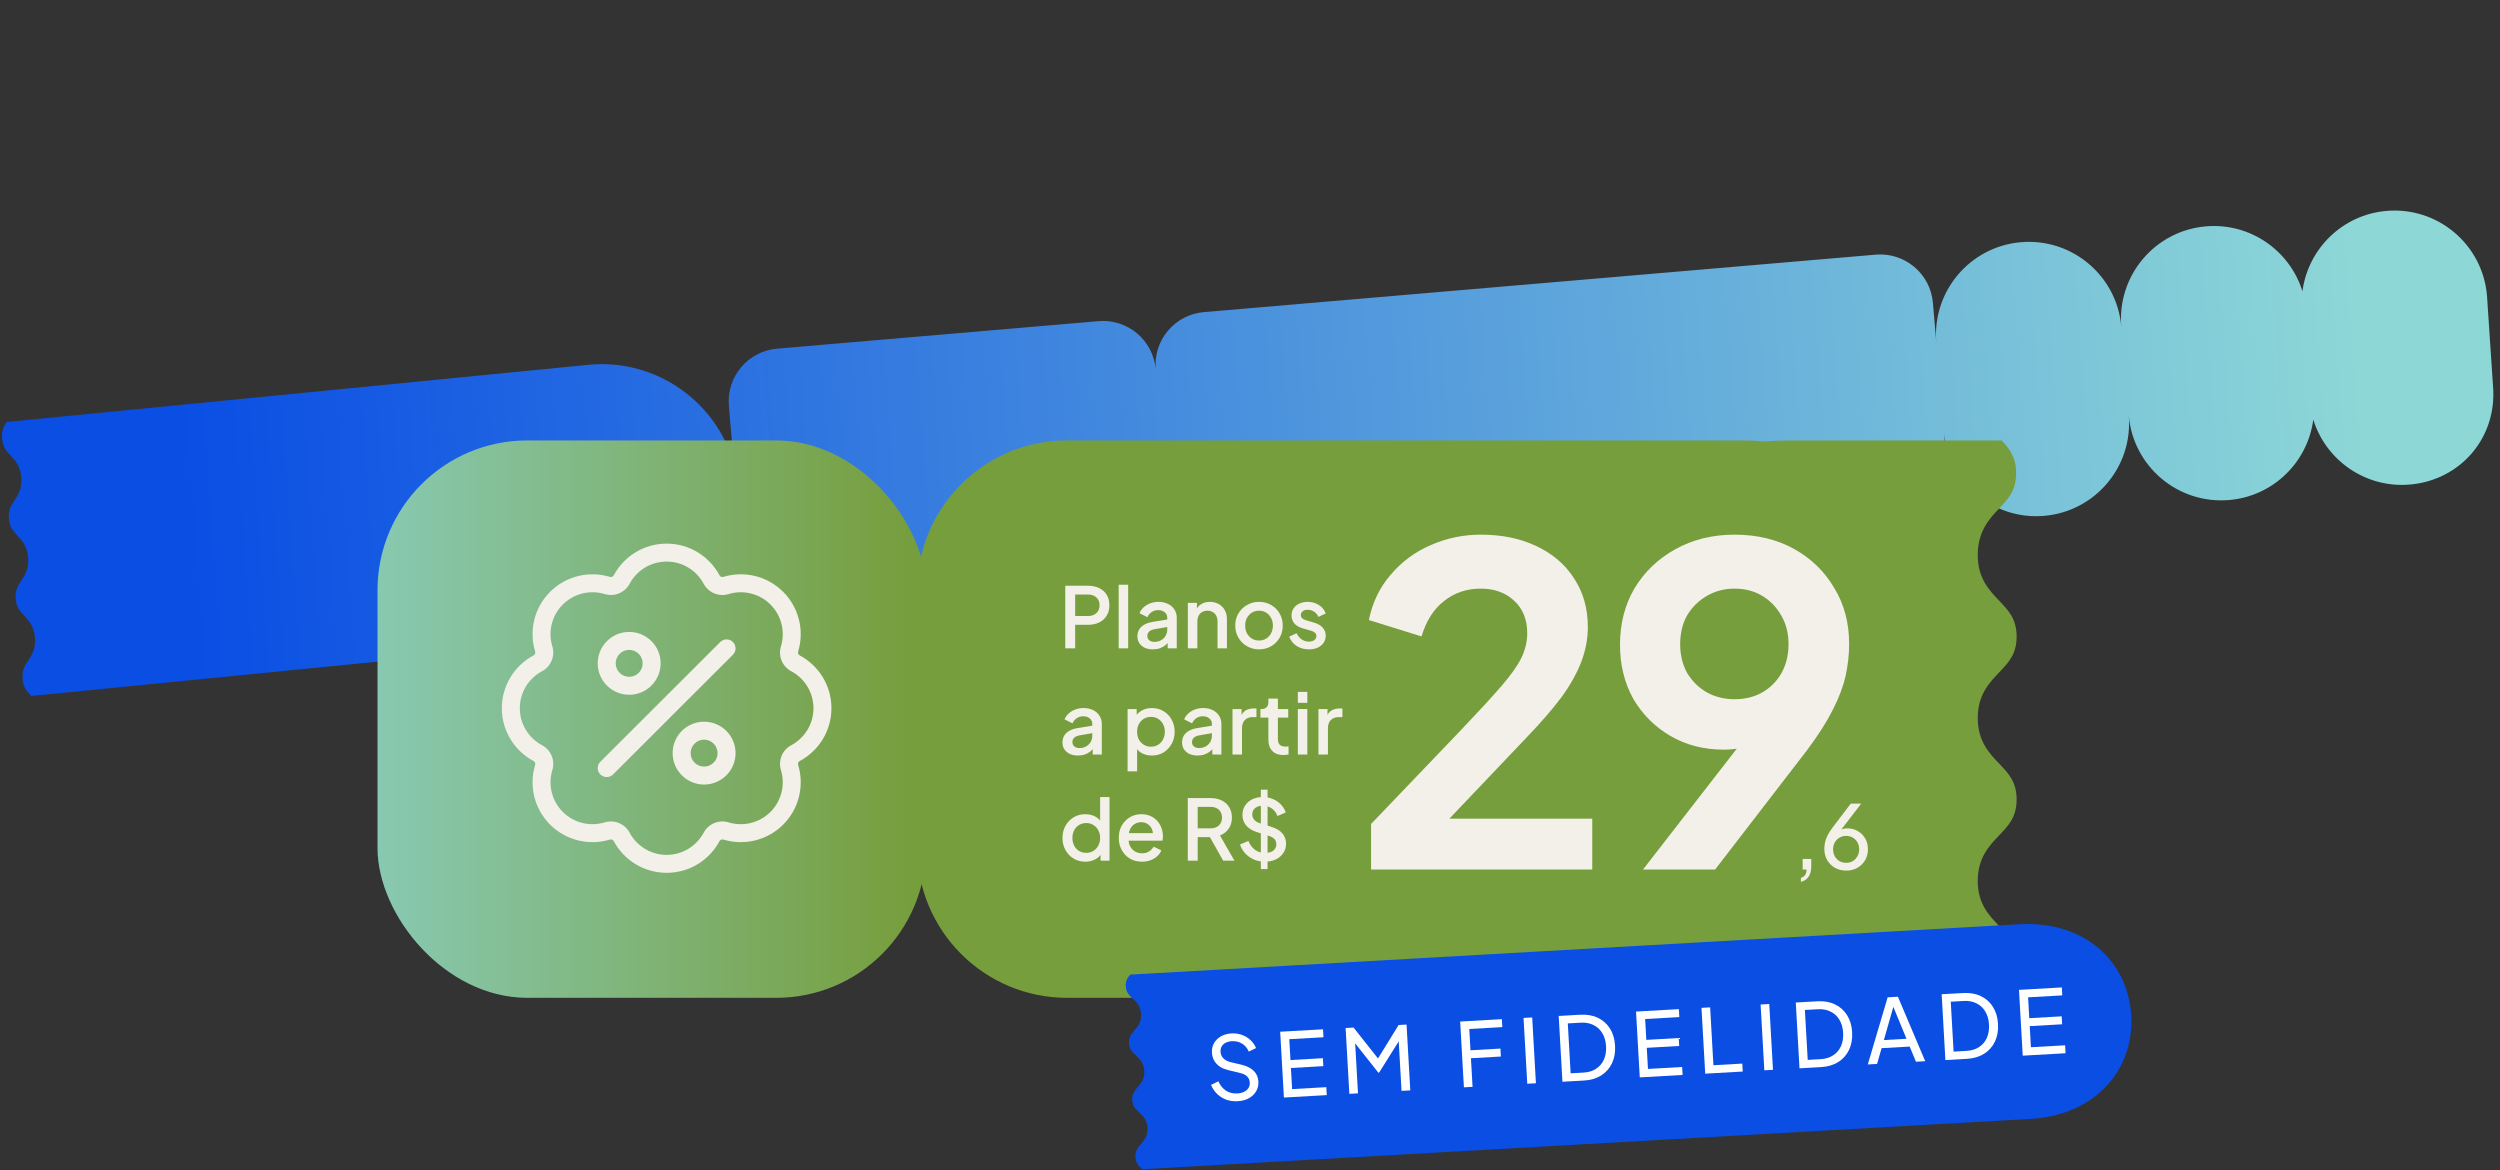
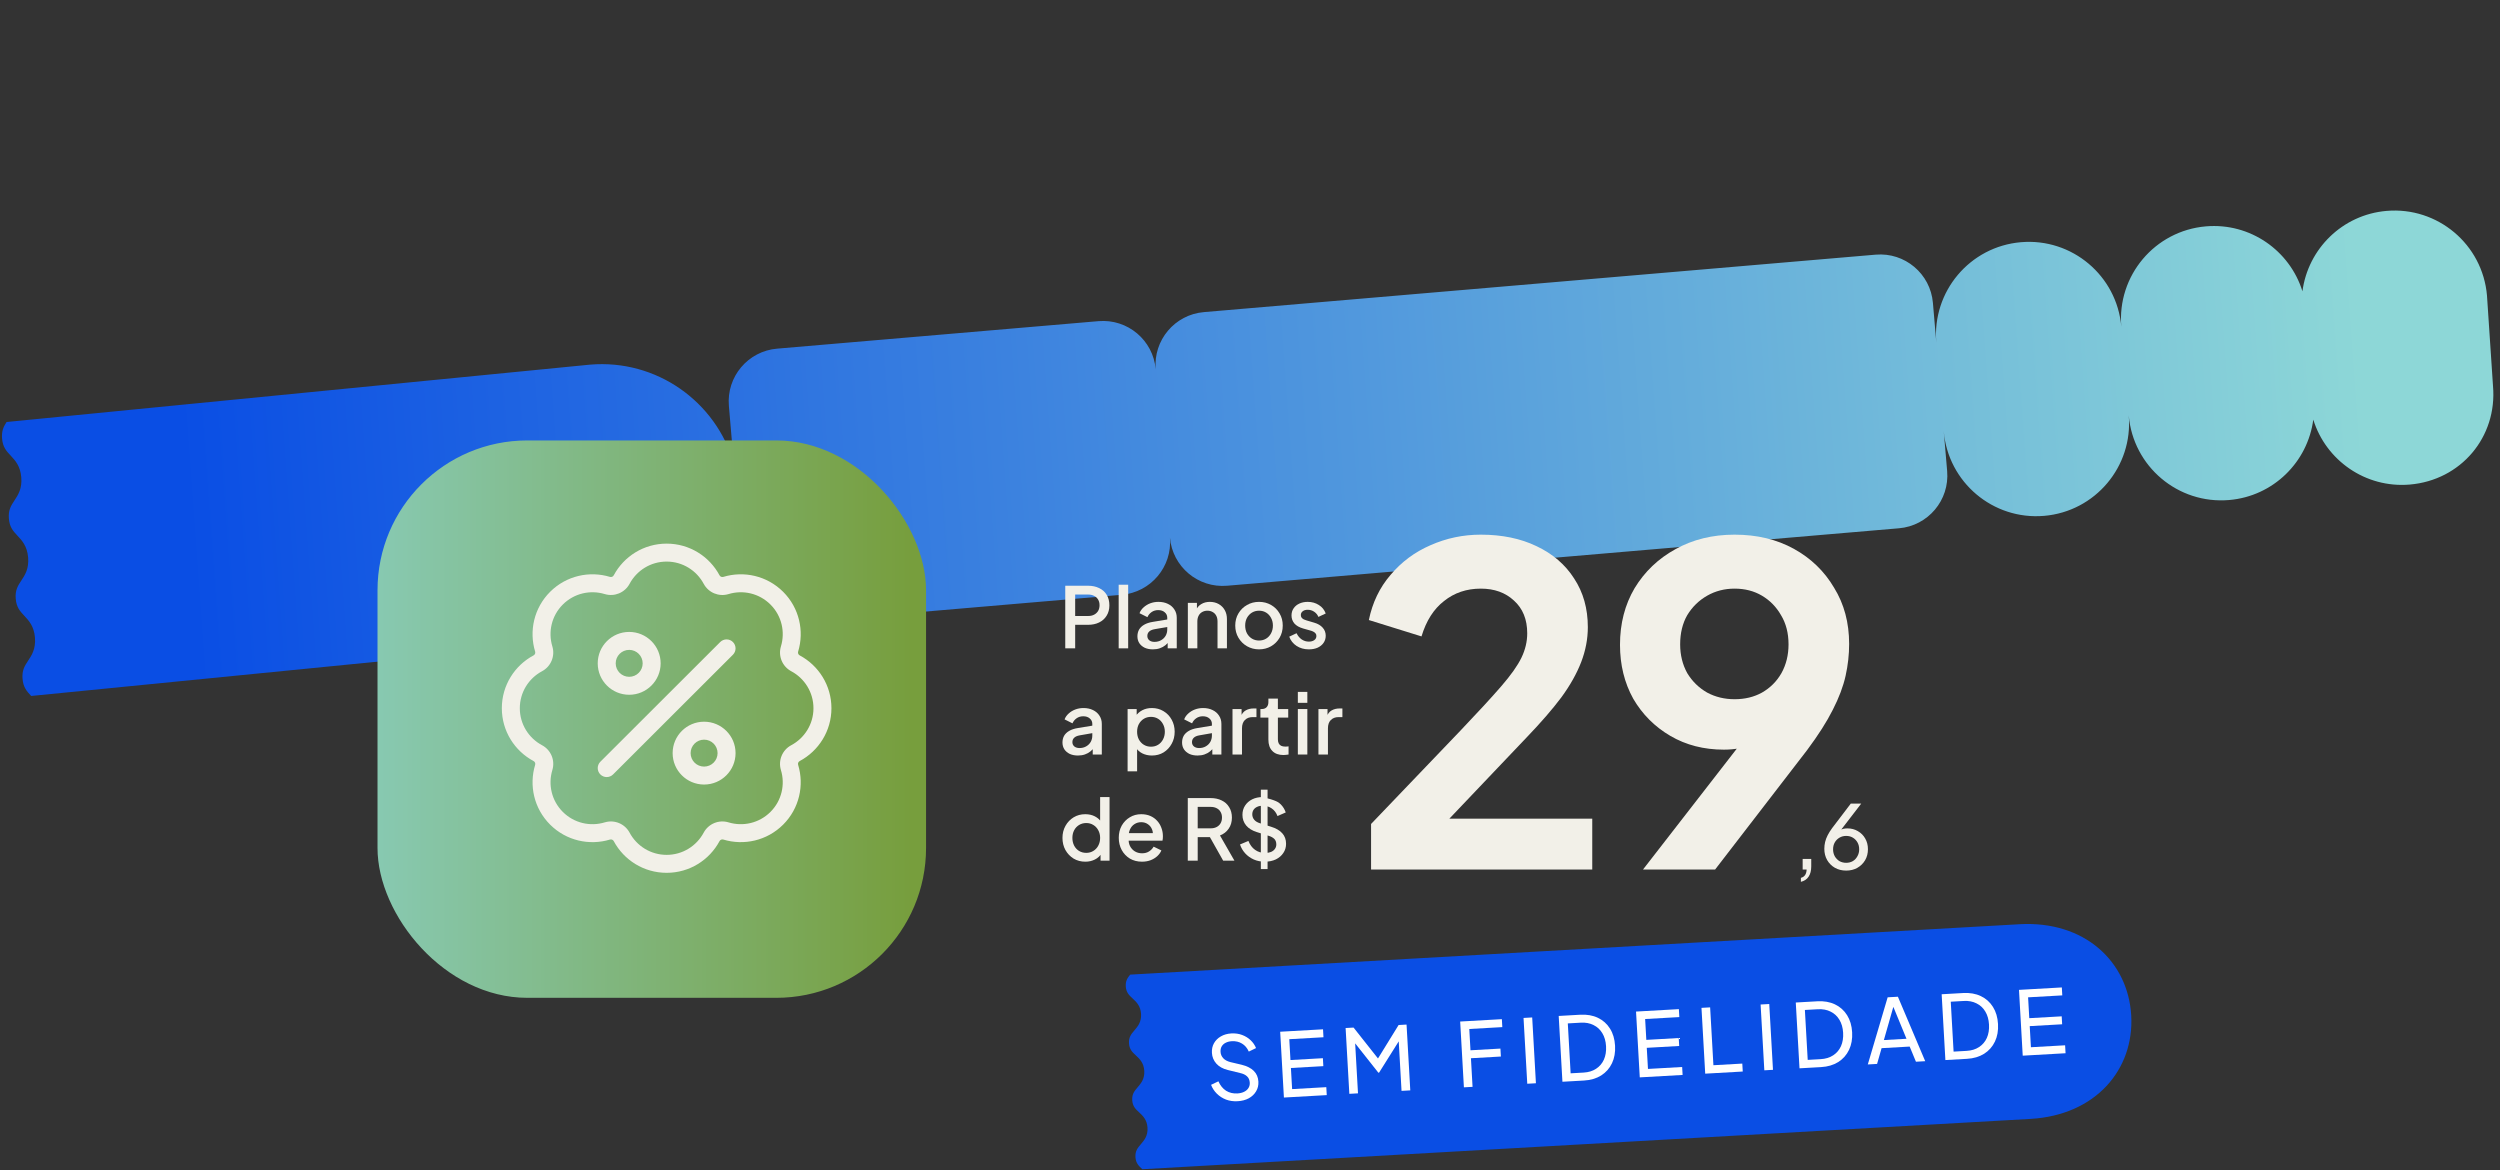
<svg xmlns="http://www.w3.org/2000/svg" width="596" height="279" viewBox="0 0 596 279" fill="none">
  <rect x="0" y="0" width="596" height="279" fill="#333333" stroke="none" />
  <path d="M592.896 70.442L594.333 92.029C595.377 104.21 586.676 114.475 574.502 115.518C563.946 116.42 554.498 109.758 551.485 100.037C550.167 110.127 541.987 118.304 531.43 119.206C519.249 120.251 508.534 111.215 507.491 99.042C508.536 111.223 499.501 121.938 487.327 122.981C475.147 124.026 464.432 114.991 463.389 102.818L464.201 112.302C464.796 119.241 459.656 125.347 452.717 125.941L292.552 139.639C285.613 140.234 279.507 135.094 278.913 128.155C279.507 135.094 274.368 141.2 267.429 141.795L190.801 148.35C183.861 148.945 177.756 143.805 177.161 136.866L175.99 123.153C174.303 138.388 162.06 150.812 146.207 152.17L7.437 165.916C7.428 165.911 7.416 165.898 7.416 165.898L7.4 165.88C6.411 164.823 5.551 163.902 5.378 161.851C5.203 159.788 5.896 158.734 6.701 157.514C7.577 156.194 8.56 154.693 8.332 151.98C8.103 149.266 6.874 147.954 5.79 146.798L5.774 146.781C4.785 145.723 3.925 144.803 3.751 142.751C3.577 140.689 4.27 139.635 5.075 138.415C5.951 137.095 6.934 135.593 6.706 132.88C6.468 130.166 5.244 128.86 4.162 127.706L4.157 127.7L4.14 127.683C3.152 126.626 2.291 125.705 2.118 123.654C1.943 121.591 2.637 120.537 3.441 119.317C4.317 117.997 5.301 116.496 5.072 113.783C4.844 111.069 3.614 109.757 2.531 108.601L2.514 108.584C1.526 107.526 0.665 106.606 0.492 104.554C0.342 102.712 0.877 101.675 1.567 100.606L140.654 86.932C156.51 85.582 170.684 95.744 174.938 110.471L173.766 96.758C173.171 89.819 178.311 83.714 185.25 83.119L261.878 76.564C268.817 75.969 274.923 81.108 275.518 88.048C274.923 81.108 280.062 75.003 287.002 74.408L447.167 60.71C454.106 60.116 460.211 65.255 460.806 72.194L461.618 81.676C460.576 69.496 469.61 58.783 481.783 57.74C493.964 56.696 504.679 65.731 505.722 77.904C504.677 65.723 513.712 55.008 525.886 53.965C536.442 53.063 545.89 59.726 548.903 69.447C550.22 59.356 558.401 51.179 568.957 50.278C581.139 49.233 591.854 58.268 592.896 70.442Z" fill="url(#paint0_linear_3180_8886)" />
  <rect x="90" y="105" width="130.771" height="132.88" rx="35.717" fill="url(#paint1_linear_3180_8886)" />
  <path fill-rule="evenodd" clip-rule="evenodd" d="M123.923 168.84C123.923 165.028 126.06 161.707 129.224 160.02C131.351 158.886 132.38 156.405 131.679 154.1C130.637 150.673 131.476 146.816 134.175 144.12C136.875 141.425 140.736 140.586 144.167 141.627C146.475 142.327 148.959 141.3 150.095 139.175C151.784 136.015 155.109 133.881 158.926 133.881C162.743 133.881 166.068 136.016 167.757 139.175C168.893 141.301 171.377 142.329 173.685 141.628C177.116 140.586 180.979 141.425 183.678 144.121C186.377 146.817 187.217 150.674 186.174 154.101C185.473 156.405 186.502 158.886 188.629 160.021C191.792 161.708 193.929 165.028 193.929 168.84C193.929 172.652 191.792 175.973 188.629 177.659C186.501 178.794 185.472 181.275 186.173 183.58C187.216 187.007 186.376 190.864 183.677 193.56C180.978 196.256 177.116 197.095 173.685 196.053C171.377 195.353 168.892 196.38 167.756 198.505C166.068 201.665 162.743 203.799 158.926 203.799C155.109 203.799 151.784 201.665 150.095 198.506C148.96 196.381 146.475 195.354 144.168 196.054C140.737 197.095 136.875 196.256 134.177 193.56C131.477 190.865 130.638 187.008 131.68 183.581C132.382 181.276 131.352 178.794 129.224 177.66C126.06 175.974 123.923 172.653 123.923 168.84ZM119.637 168.84C119.637 163.385 122.701 158.645 127.205 156.244C127.528 156.072 127.685 155.694 127.578 155.344C126.094 150.466 127.283 144.95 131.145 141.093C135.007 137.236 140.529 136.049 145.413 137.531C145.763 137.637 146.142 137.481 146.314 137.159C148.718 132.661 153.464 129.6 158.926 129.6C164.388 129.6 169.134 132.661 171.538 137.159C171.71 137.482 172.089 137.638 172.439 137.532C177.323 136.049 182.847 137.236 186.709 141.094C190.571 144.951 191.76 150.467 190.275 155.345C190.169 155.695 190.326 156.073 190.648 156.245C195.151 158.646 198.215 163.386 198.215 168.84C198.215 174.295 195.15 179.034 190.647 181.436C190.325 181.608 190.168 181.986 190.274 182.335C191.759 187.214 190.57 192.73 186.708 196.587C182.846 200.444 177.323 201.631 172.438 200.149C172.089 200.043 171.709 200.199 171.537 200.521C169.133 205.019 164.387 208.08 158.926 208.08C153.465 208.08 148.719 205.02 146.315 200.522C146.142 200.2 145.763 200.044 145.414 200.15C140.53 201.632 135.007 200.444 131.146 196.587C127.284 192.73 126.095 187.215 127.579 182.336C127.686 181.987 127.529 181.609 127.206 181.437C122.702 179.036 119.637 174.295 119.637 168.84ZM174.729 156.088C175.566 155.252 175.566 153.897 174.729 153.061C173.892 152.225 172.536 152.225 171.699 153.061L143.125 181.599C142.288 182.435 142.288 183.79 143.125 184.626C143.962 185.462 145.319 185.462 146.156 184.626L174.729 156.088ZM149.998 154.931C148.222 154.931 146.783 156.368 146.783 158.142C146.783 159.915 148.222 161.352 149.998 161.352C151.773 161.352 153.212 159.915 153.212 158.142C153.212 156.368 151.773 154.931 149.998 154.931ZM142.497 158.142C142.497 154.004 145.855 150.65 149.998 150.65C154.14 150.65 157.498 154.004 157.498 158.142C157.498 162.279 154.14 165.633 149.998 165.633C145.855 165.633 142.497 162.279 142.497 158.142ZM164.642 179.545C164.642 177.772 166.081 176.334 167.856 176.334C169.632 176.334 171.071 177.772 171.071 179.545C171.071 181.318 169.632 182.755 167.856 182.755C166.081 182.755 164.642 181.318 164.642 179.545ZM167.856 172.054C163.714 172.054 160.356 175.408 160.356 179.545C160.356 183.682 163.714 187.036 167.856 187.036C171.999 187.036 175.357 183.682 175.357 179.545C175.357 175.408 171.999 172.054 167.856 172.054Z" fill="#F2F0E8" />
-   <path fill-rule="evenodd" clip-rule="evenodd" d="M254.381 105C234.655 105 218.664 120.991 218.664 140.717V202.163C218.664 221.889 234.655 237.88 254.381 237.88H412.93H416.014H476.598C476.598 237.867 476.629 237.854 476.629 237.842C478.854 235.516 480.77 233.51 480.77 229.319C480.77 225.129 478.854 223.123 476.629 220.797C476.572 220.737 476.514 220.677 476.457 220.616C474.105 218.147 471.493 215.405 471.493 210.018C471.493 204.498 474.212 201.636 476.622 199.119C478.847 196.794 480.762 194.788 480.762 190.597C480.762 186.406 478.847 184.4 476.622 182.075L476.606 182.058C474.215 179.545 471.493 176.683 471.493 171.176C471.493 165.657 474.212 162.795 476.622 160.277C478.847 157.952 480.762 155.946 480.762 151.755C480.762 147.565 478.847 145.559 476.622 143.233L476.606 143.216C474.215 140.703 471.493 137.842 471.493 132.335C471.493 126.815 474.092 123.833 476.502 121.316C478.727 118.991 480.642 116.985 480.642 112.794C480.642 109.05 479.113 107.057 477.197 105.013L427.237 105.013V105C424.869 105 422.548 105.085 420.277 105.252C418.879 105.086 417.457 105 416.014 105H254.381ZM420.316 237.623C418.923 237.791 417.505 237.878 416.068 237.88L427.365 237.88C424.966 237.88 422.616 237.793 420.316 237.623Z" fill="#779E3D" />
  <path d="M481.418 220.338L269.442 232.35C268.809 233.103 268.311 233.829 268.385 235.137C268.468 236.601 269.181 237.263 270.01 238.031C270.907 238.862 271.92 239.808 272.029 241.736C272.138 243.663 271.233 244.718 270.441 245.645C269.705 246.501 269.071 247.24 269.154 248.704C269.236 250.168 269.95 250.83 270.778 251.598C271.676 252.429 272.689 253.375 272.798 255.302C272.907 257.23 272.002 258.285 271.21 259.211C270.473 260.068 269.839 260.807 269.922 262.271C270.005 263.734 270.719 264.397 271.547 265.165C272.444 265.996 273.457 266.941 273.567 268.869C273.676 270.797 272.771 271.851 271.979 272.778C271.242 273.635 270.608 274.374 270.691 275.838C270.774 277.301 271.488 277.964 272.316 278.732C272.316 278.736 272.327 278.74 272.328 278.745L484.047 266.747C499.651 265.863 508.81 254.921 508.084 242.104C507.358 229.286 497.021 219.449 481.417 220.334L481.418 220.338Z" fill="#0A4EE4" />
  <path d="M482.217 251.672L481.328 235.984L491.541 235.405L491.649 237.3L483.499 237.762L483.781 242.732L491.509 242.294L491.617 244.189L483.888 244.627L484.173 249.66L492.323 249.198L492.43 251.093L482.217 251.672Z" fill="white" />
  <path d="M463.78 252.717L462.891 237.029L468.029 236.737C469.615 236.648 471.016 236.892 472.232 237.471C473.448 238.05 474.412 238.911 475.125 240.053C475.837 241.182 476.238 242.54 476.327 244.126C476.417 245.698 476.172 247.092 475.593 248.308C475.014 249.524 474.153 250.495 473.011 251.222C471.869 251.935 470.504 252.336 468.918 252.426L463.78 252.717ZM465.736 250.705L468.832 250.529C469.997 250.463 470.987 250.161 471.801 249.622C472.63 249.082 473.25 248.357 473.664 247.446C474.076 246.521 474.248 245.455 474.18 244.248C474.11 243.026 473.812 241.987 473.285 241.13C472.771 240.271 472.073 239.628 471.189 239.199C470.319 238.755 469.308 238.566 468.157 238.631L465.062 238.807L465.736 250.705Z" fill="white" />
  <path d="M445.284 253.765L450.017 237.758L452.46 237.619L458.971 252.989L456.76 253.114L455.267 249.502L448.57 249.882L447.495 253.64L445.284 253.765ZM449.116 247.949L454.507 247.644L451.028 239.2L451.618 239.167L449.116 247.949Z" fill="white" />
  <path d="M429.002 254.687L428.113 238.999L433.251 238.708C434.838 238.618 436.239 238.862 437.455 239.441C438.671 240.02 439.635 240.881 440.348 242.024C441.059 243.153 441.46 244.51 441.55 246.096C441.639 247.669 441.394 249.063 440.815 250.279C440.236 251.495 439.376 252.466 438.234 253.193C437.091 253.905 435.727 254.306 434.141 254.396L429.002 254.687ZM430.959 252.675L434.054 252.5C435.219 252.434 436.209 252.131 437.024 251.592C437.852 251.052 438.473 250.327 438.886 249.416C439.299 248.492 439.471 247.425 439.402 246.218C439.333 244.997 439.035 243.957 438.507 243.1C437.994 242.242 437.295 241.598 436.412 241.169C435.542 240.726 434.531 240.537 433.38 240.602L430.284 240.777L430.959 252.675Z" fill="white" />
  <path d="M420.616 255.163L419.727 239.474L421.79 239.357L422.679 255.046L420.616 255.163Z" fill="white" />
  <path d="M406.522 255.961L405.633 240.273L407.697 240.156L408.478 253.949L415.364 253.559L415.472 255.454L406.522 255.961Z" fill="white" />
  <path d="M390.92 256.845L390.031 241.157L400.245 240.578L400.352 242.473L392.202 242.935L392.484 247.905L400.212 247.467L400.32 249.362L392.591 249.8L392.877 254.833L401.026 254.371L401.134 256.267L390.92 256.845Z" fill="white" />
  <path d="M372.483 257.89L371.594 242.202L376.732 241.911C378.318 241.821 379.719 242.065 380.935 242.644C382.151 243.223 383.115 244.084 383.828 245.227C384.54 246.355 384.941 247.713 385.031 249.299C385.12 250.872 384.875 252.266 384.296 253.482C383.717 254.697 382.856 255.669 381.715 256.395C380.572 257.108 379.207 257.509 377.621 257.599L372.483 257.89ZM374.439 255.878L377.535 255.703C378.7 255.637 379.69 255.334 380.504 254.795C381.333 254.255 381.954 253.53 382.367 252.619C382.779 251.694 382.951 250.628 382.883 249.421C382.813 248.2 382.515 247.16 381.988 246.303C381.474 245.445 380.776 244.801 379.892 244.372C379.022 243.929 378.012 243.74 376.86 243.805L373.765 243.98L374.439 255.878Z" fill="white" />
  <path d="M364.1 258.365L363.211 242.677L365.275 242.56L366.164 258.248L364.1 258.365Z" fill="white" />
  <path d="M348.994 259.221L348.105 243.533L358.045 242.969L358.152 244.865L350.277 245.311L350.564 250.386L357.703 249.982L357.81 251.877L350.672 252.281L351.058 259.104L348.994 259.221Z" fill="white" />
  <path d="M321.682 260.769L320.793 245.08L322.688 244.973L329.037 253L328.069 253.055L333.428 244.364L335.323 244.257L336.212 259.945L334.127 260.063L333.386 246.986L334.137 247.176L328.769 255.719L328.6 255.729L322.365 247.843L323.005 247.575L323.746 260.652L321.682 260.769Z" fill="white" />
  <path d="M306.084 261.653L305.195 245.965L315.409 245.386L315.516 247.281L307.366 247.743L307.648 252.713L315.376 252.275L315.484 254.17L307.755 254.608L308.041 259.641L316.19 259.179L316.298 261.074L306.084 261.653Z" fill="white" />
  <path d="M295.046 262.532C294.05 262.588 293.127 262.457 292.278 262.139C291.428 261.807 290.697 261.335 290.085 260.721C289.473 260.108 289.018 259.409 288.72 258.623L290.468 257.784C290.904 258.774 291.51 259.521 292.285 260.026C293.073 260.517 293.973 260.734 294.984 260.676C295.601 260.641 296.136 260.512 296.588 260.29C297.04 260.067 297.383 259.773 297.616 259.407C297.862 259.027 297.971 258.599 297.944 258.121C297.907 257.461 297.688 256.953 297.287 256.595C296.9 256.223 296.343 255.959 295.616 255.803L292.681 255.082C291.524 254.795 290.622 254.29 289.975 253.566C289.329 252.842 288.977 251.989 288.922 251.006C288.873 250.15 289.034 249.387 289.405 248.718C289.789 248.035 290.335 247.49 291.044 247.083C291.767 246.662 292.599 246.425 293.539 246.371C294.48 246.318 295.339 246.438 296.116 246.732C296.907 247.026 297.586 247.445 298.152 247.99C298.717 248.522 299.147 249.145 299.441 249.861L297.714 250.698C297.327 249.833 296.784 249.194 296.084 248.783C295.384 248.358 294.578 248.172 293.665 248.223C293.104 248.255 292.611 248.382 292.187 248.603C291.776 248.809 291.462 249.102 291.244 249.48C291.039 249.844 290.95 250.271 290.978 250.763C291.011 251.338 291.222 251.84 291.613 252.269C292.003 252.698 292.577 253.01 293.335 253.207L296.011 253.837C297.268 254.146 298.233 254.633 298.904 255.299C299.576 255.966 299.941 256.818 300 257.857C300.048 258.713 299.867 259.484 299.455 260.169C299.057 260.854 298.476 261.408 297.711 261.832C296.959 262.24 296.071 262.474 295.046 262.532Z" fill="white" />
-   <path d="M301.508 205.427C300.573 205.427 299.705 205.254 298.903 204.906C298.102 204.546 297.421 204.058 296.86 203.444C296.298 202.829 295.884 202.121 295.617 201.32L297.621 200.478C297.982 201.4 298.509 202.108 299.204 202.602C299.899 203.096 300.7 203.343 301.608 203.343C302.143 203.343 302.61 203.263 303.011 203.103C303.412 202.929 303.719 202.689 303.933 202.382C304.16 202.074 304.273 201.72 304.273 201.32C304.273 200.772 304.12 200.338 303.813 200.017C303.505 199.697 303.051 199.443 302.45 199.256L299.645 198.374C298.523 198.027 297.668 197.499 297.08 196.791C296.492 196.07 296.198 195.228 296.198 194.266C296.198 193.425 296.405 192.69 296.819 192.062C297.234 191.421 297.801 190.92 298.523 190.559C299.257 190.199 300.092 190.018 301.027 190.018C301.922 190.018 302.737 190.179 303.472 190.499C304.207 190.807 304.834 191.234 305.355 191.782C305.89 192.329 306.277 192.964 306.518 193.685L304.554 194.547C304.26 193.759 303.799 193.151 303.171 192.723C302.557 192.296 301.842 192.082 301.027 192.082C300.533 192.082 300.099 192.169 299.725 192.343C299.351 192.503 299.057 192.744 298.843 193.064C298.643 193.371 298.543 193.732 298.543 194.146C298.543 194.627 298.696 195.054 299.004 195.429C299.311 195.803 299.778 196.083 300.406 196.27L303.011 197.092C304.2 197.452 305.095 197.973 305.696 198.655C306.297 199.322 306.598 200.157 306.598 201.159C306.598 201.987 306.377 202.722 305.936 203.363C305.509 204.005 304.915 204.512 304.153 204.886C303.392 205.247 302.51 205.427 301.508 205.427ZM300.586 207.191V188.255H302.189V207.191H300.586Z" fill="#F2F0E8" />
+   <path d="M301.508 205.427C300.573 205.427 299.705 205.254 298.903 204.906C298.102 204.546 297.421 204.058 296.86 203.444C296.298 202.829 295.884 202.121 295.617 201.32L297.621 200.478C297.982 201.4 298.509 202.108 299.204 202.602C299.899 203.096 300.7 203.343 301.608 203.343C302.143 203.343 302.61 203.263 303.011 203.103C303.412 202.929 303.719 202.689 303.933 202.382C304.16 202.074 304.273 201.72 304.273 201.32C304.273 200.772 304.12 200.338 303.813 200.017C303.505 199.697 303.051 199.443 302.45 199.256L299.645 198.374C298.523 198.027 297.668 197.499 297.08 196.791C296.492 196.07 296.198 195.228 296.198 194.266C296.198 193.425 296.405 192.69 296.819 192.062C297.234 191.421 297.801 190.92 298.523 190.559C299.257 190.199 300.092 190.018 301.027 190.018C304.207 190.807 304.834 191.234 305.355 191.782C305.89 192.329 306.277 192.964 306.518 193.685L304.554 194.547C304.26 193.759 303.799 193.151 303.171 192.723C302.557 192.296 301.842 192.082 301.027 192.082C300.533 192.082 300.099 192.169 299.725 192.343C299.351 192.503 299.057 192.744 298.843 193.064C298.643 193.371 298.543 193.732 298.543 194.146C298.543 194.627 298.696 195.054 299.004 195.429C299.311 195.803 299.778 196.083 300.406 196.27L303.011 197.092C304.2 197.452 305.095 197.973 305.696 198.655C306.297 199.322 306.598 200.157 306.598 201.159C306.598 201.987 306.377 202.722 305.936 203.363C305.509 204.005 304.915 204.512 304.153 204.886C303.392 205.247 302.51 205.427 301.508 205.427ZM300.586 207.191V188.255H302.189V207.191H300.586Z" fill="#F2F0E8" />
  <path d="M283.168 205.187V190.259H288.598C289.6 190.259 290.482 190.446 291.243 190.82C292.004 191.181 292.599 191.715 293.026 192.423C293.467 193.118 293.688 193.953 293.688 194.928C293.688 195.956 293.427 196.838 292.906 197.573C292.399 198.307 291.711 198.842 290.842 199.176L294.289 205.187H291.604L287.937 198.675L289.48 199.576H285.532V205.187H283.168ZM285.532 197.473H288.638C289.186 197.473 289.66 197.366 290.061 197.152C290.462 196.938 290.769 196.644 290.983 196.27C291.21 195.883 291.323 195.429 291.323 194.908C291.323 194.387 291.21 193.939 290.983 193.565C290.769 193.178 290.462 192.884 290.061 192.684C289.66 192.47 289.186 192.363 288.638 192.363H285.532V197.473Z" fill="#F2F0E8" />
  <path d="M272.245 205.427C271.163 205.427 270.201 205.18 269.36 204.686C268.532 204.178 267.884 203.497 267.416 202.642C266.949 201.774 266.715 200.805 266.715 199.737C266.715 198.641 266.949 197.673 267.416 196.831C267.897 195.99 268.538 195.328 269.34 194.848C270.141 194.353 271.05 194.106 272.065 194.106C272.88 194.106 273.608 194.246 274.249 194.527C274.89 194.808 275.431 195.195 275.872 195.689C276.313 196.17 276.647 196.724 276.874 197.352C277.114 197.98 277.235 198.648 277.235 199.356C277.235 199.53 277.228 199.71 277.214 199.897C277.201 200.084 277.174 200.258 277.134 200.418H268.498V198.615H275.852L274.77 199.436C274.903 198.782 274.857 198.201 274.63 197.693C274.416 197.172 274.082 196.765 273.628 196.471C273.187 196.163 272.666 196.01 272.065 196.01C271.464 196.01 270.929 196.163 270.462 196.471C269.994 196.765 269.634 197.192 269.38 197.753C269.126 198.301 269.026 198.969 269.079 199.757C269.012 200.491 269.113 201.133 269.38 201.68C269.66 202.228 270.048 202.656 270.542 202.963C271.05 203.27 271.624 203.424 272.265 203.424C272.92 203.424 273.474 203.277 273.928 202.983C274.396 202.689 274.763 202.308 275.03 201.841L276.874 202.742C276.66 203.25 276.326 203.711 275.872 204.125C275.431 204.526 274.897 204.846 274.269 205.087C273.654 205.314 272.98 205.427 272.245 205.427Z" fill="#F2F0E8" />
  <path d="M258.743 205.427C257.701 205.427 256.766 205.18 255.938 204.686C255.123 204.178 254.475 203.497 253.994 202.642C253.527 201.787 253.293 200.825 253.293 199.757C253.293 198.688 253.533 197.726 254.014 196.871C254.495 196.016 255.143 195.342 255.958 194.848C256.773 194.353 257.695 194.106 258.723 194.106C259.591 194.106 260.36 194.28 261.027 194.627C261.695 194.974 262.223 195.455 262.61 196.07L262.27 196.591V190.019H264.514V205.187H262.37V202.983L262.63 203.404C262.256 204.058 261.722 204.559 261.027 204.906C260.333 205.254 259.571 205.427 258.743 205.427ZM258.964 203.323C259.591 203.323 260.152 203.17 260.647 202.863C261.154 202.555 261.548 202.135 261.829 201.6C262.123 201.053 262.27 200.438 262.27 199.757C262.27 199.075 262.123 198.468 261.829 197.933C261.548 197.399 261.154 196.978 260.647 196.671C260.152 196.364 259.591 196.21 258.964 196.21C258.336 196.21 257.768 196.364 257.26 196.671C256.753 196.978 256.359 197.399 256.078 197.933C255.798 198.468 255.657 199.075 255.657 199.757C255.657 200.438 255.798 201.053 256.078 201.6C256.359 202.135 256.746 202.555 257.24 202.863C257.748 203.17 258.322 203.323 258.964 203.323Z" fill="#F2F0E8" />
  <path d="M314.316 179.877V169.036H316.48V171.22L316.28 170.9C316.521 170.192 316.908 169.684 317.442 169.377C317.977 169.056 318.618 168.896 319.366 168.896H320.027V170.96H319.085C318.337 170.96 317.729 171.194 317.262 171.661C316.808 172.115 316.581 172.77 316.581 173.625V179.877H314.316Z" fill="#F2F0E8" />
  <path d="M309.406 179.877V169.036H311.67V179.877H309.406ZM309.406 167.554V164.949H311.67V167.554H309.406Z" fill="#F2F0E8" />
  <path d="M305.971 179.997C304.835 179.997 303.954 179.676 303.326 179.035C302.698 178.394 302.384 177.492 302.384 176.33V171.08H300.48V169.036H300.781C301.289 169.036 301.683 168.889 301.963 168.596C302.244 168.302 302.384 167.901 302.384 167.393V166.552H304.648V169.036H307.113V171.08H304.648V176.23C304.648 176.604 304.708 176.924 304.829 177.192C304.949 177.445 305.143 177.646 305.41 177.793C305.677 177.926 306.024 177.993 306.452 177.993C306.558 177.993 306.679 177.986 306.812 177.973C306.946 177.96 307.073 177.946 307.193 177.933V179.877C307.006 179.903 306.799 179.93 306.572 179.957C306.345 179.984 306.144 179.997 305.971 179.997Z" fill="#F2F0E8" />
  <path d="M293.828 179.877V169.036H295.992V171.22L295.792 170.9C296.032 170.192 296.42 169.684 296.954 169.377C297.488 169.056 298.129 168.896 298.878 168.896H299.539V170.96H298.597C297.849 170.96 297.241 171.194 296.774 171.661C296.319 172.115 296.092 172.77 296.092 173.625V179.877H293.828Z" fill="#F2F0E8" />
  <path d="M285.492 180.117C284.757 180.117 284.109 179.99 283.548 179.736C283 179.469 282.573 179.109 282.266 178.654C281.958 178.187 281.805 177.639 281.805 177.011C281.805 176.423 281.932 175.896 282.185 175.428C282.453 174.961 282.86 174.567 283.408 174.246C283.955 173.925 284.643 173.698 285.472 173.565L289.239 172.944V174.727L285.912 175.308C285.311 175.415 284.87 175.609 284.59 175.889C284.309 176.156 284.169 176.504 284.169 176.931C284.169 177.345 284.323 177.686 284.63 177.953C284.951 178.207 285.358 178.334 285.852 178.334C286.467 178.334 287.001 178.2 287.455 177.933C287.923 177.666 288.283 177.312 288.537 176.871C288.791 176.417 288.918 175.916 288.918 175.368V172.583C288.918 172.049 288.718 171.614 288.317 171.281C287.929 170.933 287.408 170.76 286.754 170.76C286.153 170.76 285.625 170.92 285.171 171.24C284.73 171.548 284.403 171.948 284.189 172.443L282.306 171.501C282.506 170.967 282.833 170.499 283.287 170.098C283.742 169.684 284.269 169.364 284.87 169.137C285.485 168.909 286.133 168.796 286.814 168.796C287.669 168.796 288.424 168.956 289.078 169.277C289.746 169.597 290.26 170.045 290.621 170.619C290.995 171.18 291.182 171.835 291.182 172.583V179.877H289.018V177.913L289.479 177.973C289.225 178.414 288.898 178.795 288.497 179.115C288.11 179.436 287.662 179.683 287.155 179.857C286.66 180.03 286.106 180.117 285.492 180.117Z" fill="#F2F0E8" />
  <path d="M268.82 183.884V169.036H270.984V171.281L270.724 170.76C271.125 170.145 271.659 169.664 272.327 169.317C272.995 168.97 273.756 168.796 274.611 168.796C275.64 168.796 276.561 169.043 277.376 169.537C278.205 170.032 278.852 170.706 279.32 171.561C279.801 172.416 280.041 173.378 280.041 174.446C280.041 175.515 279.801 176.477 279.32 177.332C278.852 178.187 278.211 178.868 277.396 179.376C276.581 179.87 275.653 180.117 274.611 180.117C273.77 180.117 273.001 179.943 272.307 179.596C271.626 179.249 271.098 178.748 270.724 178.093L271.085 177.672V183.884H268.82ZM274.391 178.013C275.032 178.013 275.6 177.86 276.094 177.552C276.588 177.245 276.976 176.824 277.256 176.29C277.55 175.742 277.697 175.128 277.697 174.446C277.697 173.765 277.55 173.157 277.256 172.623C276.976 172.089 276.588 171.668 276.094 171.361C275.6 171.053 275.032 170.9 274.391 170.9C273.763 170.9 273.195 171.053 272.688 171.361C272.193 171.668 271.799 172.089 271.505 172.623C271.225 173.157 271.085 173.765 271.085 174.446C271.085 175.128 271.225 175.742 271.505 176.29C271.799 176.824 272.193 177.245 272.688 177.552C273.195 177.86 273.763 178.013 274.391 178.013Z" fill="#F2F0E8" />
  <path d="M256.98 180.117C256.245 180.117 255.597 179.99 255.036 179.736C254.489 179.469 254.061 179.109 253.754 178.654C253.447 178.187 253.293 177.639 253.293 177.011C253.293 176.423 253.42 175.896 253.674 175.428C253.941 174.961 254.348 174.567 254.896 174.246C255.444 173.925 256.132 173.698 256.96 173.565L260.727 172.944V174.727L257.401 175.308C256.8 175.415 256.359 175.609 256.078 175.889C255.798 176.156 255.657 176.504 255.657 176.931C255.657 177.345 255.811 177.686 256.118 177.953C256.439 178.207 256.846 178.334 257.341 178.334C257.955 178.334 258.489 178.2 258.944 177.933C259.411 177.666 259.772 177.312 260.026 176.871C260.279 176.417 260.406 175.916 260.406 175.368V172.583C260.406 172.049 260.206 171.614 259.805 171.281C259.418 170.933 258.897 170.76 258.242 170.76C257.641 170.76 257.113 170.92 256.659 171.24C256.218 171.548 255.891 171.948 255.677 172.443L253.794 171.501C253.994 170.967 254.322 170.499 254.776 170.098C255.23 169.684 255.758 169.364 256.359 169.137C256.973 168.909 257.621 168.796 258.302 168.796C259.157 168.796 259.912 168.956 260.567 169.277C261.234 169.597 261.749 170.045 262.109 170.619C262.483 171.18 262.67 171.835 262.67 172.583V179.877H260.506V177.913L260.967 177.973C260.714 178.414 260.386 178.795 259.985 179.115C259.598 179.436 259.151 179.683 258.643 179.857C258.149 180.03 257.594 180.117 256.98 180.117Z" fill="#F2F0E8" />
  <path d="M312.024 154.807C310.915 154.807 309.94 154.533 309.099 153.985C308.271 153.437 307.689 152.703 307.355 151.781L309.099 150.959C309.393 151.574 309.793 152.061 310.301 152.422C310.822 152.783 311.396 152.963 312.024 152.963C312.559 152.963 312.993 152.843 313.327 152.602C313.661 152.362 313.828 152.035 313.828 151.621C313.828 151.353 313.754 151.14 313.607 150.979C313.46 150.806 313.273 150.665 313.046 150.559C312.832 150.452 312.612 150.372 312.385 150.318L310.682 149.837C309.747 149.57 309.045 149.169 308.578 148.635C308.124 148.087 307.896 147.453 307.896 146.731C307.896 146.077 308.063 145.509 308.397 145.028C308.731 144.534 309.192 144.153 309.78 143.886C310.368 143.619 311.029 143.485 311.764 143.485C312.752 143.485 313.634 143.732 314.409 144.227C315.183 144.708 315.731 145.382 316.052 146.251L314.308 147.072C314.095 146.551 313.754 146.137 313.287 145.83C312.832 145.522 312.318 145.369 311.744 145.369C311.249 145.369 310.855 145.489 310.561 145.73C310.268 145.957 310.121 146.257 310.121 146.631C310.121 146.885 310.187 147.099 310.321 147.272C310.455 147.433 310.628 147.566 310.842 147.673C311.056 147.767 311.276 147.847 311.503 147.914L313.267 148.435C314.162 148.688 314.849 149.089 315.33 149.637C315.811 150.171 316.052 150.812 316.052 151.56C316.052 152.202 315.878 152.769 315.531 153.264C315.197 153.745 314.729 154.125 314.128 154.406C313.527 154.673 312.826 154.807 312.024 154.807Z" fill="#F2F0E8" />
  <path d="M300.155 154.807C299.113 154.807 298.158 154.559 297.29 154.065C296.435 153.571 295.753 152.896 295.246 152.041C294.738 151.186 294.484 150.218 294.484 149.136C294.484 148.041 294.738 147.072 295.246 146.23C295.753 145.376 296.435 144.708 297.29 144.227C298.145 143.732 299.1 143.485 300.155 143.485C301.224 143.485 302.179 143.732 303.02 144.227C303.875 144.708 304.55 145.376 305.044 146.23C305.552 147.072 305.806 148.041 305.806 149.136C305.806 150.231 305.552 151.206 305.044 152.061C304.536 152.916 303.855 153.591 303 154.085C302.145 154.566 301.197 154.807 300.155 154.807ZM300.155 152.703C300.796 152.703 301.364 152.549 301.858 152.242C302.352 151.934 302.74 151.514 303.02 150.979C303.314 150.432 303.461 149.817 303.461 149.136C303.461 148.455 303.314 147.847 303.02 147.313C302.74 146.778 302.352 146.357 301.858 146.05C301.364 145.743 300.796 145.589 300.155 145.589C299.527 145.589 298.959 145.743 298.452 146.05C297.958 146.357 297.563 146.778 297.27 147.313C296.989 147.847 296.849 148.455 296.849 149.136C296.849 149.817 296.989 150.432 297.27 150.979C297.563 151.514 297.958 151.934 298.452 152.242C298.959 152.549 299.527 152.703 300.155 152.703Z" fill="#F2F0E8" />
  <path d="M283.184 154.566V143.726H285.348V145.85L285.087 145.569C285.354 144.888 285.782 144.374 286.37 144.026C286.957 143.666 287.639 143.485 288.413 143.485C289.215 143.485 289.923 143.659 290.537 144.006C291.152 144.354 291.633 144.835 291.98 145.449C292.327 146.064 292.501 146.771 292.501 147.573V154.566H290.257V148.174C290.257 147.626 290.157 147.166 289.956 146.792C289.756 146.404 289.469 146.11 289.095 145.91C288.734 145.696 288.32 145.589 287.852 145.589C287.385 145.589 286.964 145.696 286.59 145.91C286.229 146.11 285.949 146.404 285.748 146.792C285.548 147.179 285.448 147.64 285.448 148.174V154.566H283.184Z" fill="#F2F0E8" />
  <path d="M274.847 154.807C274.112 154.807 273.464 154.68 272.903 154.426C272.356 154.159 271.928 153.798 271.621 153.344C271.314 152.876 271.16 152.329 271.16 151.701C271.16 151.113 271.287 150.585 271.541 150.118C271.808 149.65 272.215 149.256 272.763 148.936C273.311 148.615 273.999 148.388 274.827 148.254L278.594 147.633V149.416L275.268 149.998C274.667 150.104 274.226 150.298 273.945 150.579C273.665 150.846 273.525 151.193 273.525 151.621C273.525 152.035 273.678 152.375 273.985 152.642C274.306 152.896 274.713 153.023 275.208 153.023C275.822 153.023 276.357 152.89 276.811 152.622C277.278 152.355 277.639 152.001 277.893 151.56C278.147 151.106 278.273 150.605 278.273 150.058V147.272C278.273 146.738 278.073 146.304 277.672 145.97C277.285 145.623 276.764 145.449 276.109 145.449C275.508 145.449 274.981 145.609 274.526 145.93C274.086 146.237 273.758 146.638 273.545 147.132L271.661 146.19C271.861 145.656 272.189 145.189 272.643 144.788C273.097 144.374 273.625 144.053 274.226 143.826C274.84 143.599 275.488 143.485 276.17 143.485C277.024 143.485 277.779 143.646 278.434 143.966C279.102 144.287 279.616 144.734 279.977 145.309C280.351 145.87 280.538 146.524 280.538 147.272V154.566H278.374V152.602L278.834 152.663C278.581 153.103 278.253 153.484 277.853 153.805C277.465 154.125 277.018 154.372 276.51 154.546C276.016 154.72 275.462 154.807 274.847 154.807Z" fill="#F2F0E8" />
  <path d="M266.691 154.566V139.398H268.956V154.566H266.691Z" fill="#F2F0E8" />
  <path d="M253.957 154.566V139.638H259.387C260.389 139.638 261.271 139.825 262.032 140.199C262.807 140.56 263.408 141.094 263.835 141.802C264.263 142.497 264.477 143.332 264.477 144.307C264.477 145.269 264.256 146.097 263.815 146.792C263.388 147.486 262.794 148.021 262.032 148.395C261.271 148.769 260.389 148.956 259.387 148.956H256.321V154.566H253.957ZM256.321 146.852H259.447C259.982 146.852 260.449 146.745 260.85 146.531C261.251 146.317 261.565 146.023 261.792 145.649C262.019 145.262 262.132 144.808 262.132 144.287C262.132 143.766 262.019 143.318 261.792 142.944C261.565 142.557 261.251 142.263 260.85 142.063C260.449 141.849 259.982 141.742 259.447 141.742H256.321V146.852Z" fill="#F2F0E8" />
  <path d="M391.691 207.296L418.372 172.916L420.798 175.447C419.743 176.221 418.724 176.853 417.74 177.346C416.755 177.838 415.701 178.189 414.576 178.4C413.451 178.611 412.256 178.717 410.99 178.717C406.209 178.717 401.956 177.627 398.229 175.447C394.503 173.268 391.55 170.315 389.371 166.589C387.262 162.792 386.207 158.503 386.207 153.722C386.207 148.66 387.367 144.161 389.687 140.224C392.078 136.286 395.312 133.193 399.39 130.943C403.538 128.623 408.248 127.463 413.521 127.463C418.865 127.463 423.575 128.588 427.653 130.838C431.731 133.087 434.93 136.181 437.25 140.118C439.64 143.985 440.835 148.449 440.835 153.512C440.835 156.043 440.554 158.574 439.992 161.105C439.429 163.636 438.41 166.343 436.933 169.225C435.527 172.037 433.488 175.236 430.817 178.822L408.881 207.296L391.691 207.296ZM413.521 166.694C415.982 166.694 418.161 166.167 420.06 165.112C422.028 163.987 423.575 162.441 424.7 160.472C425.825 158.433 426.387 156.148 426.387 153.617C426.387 150.945 425.79 148.625 424.595 146.657C423.47 144.688 421.958 143.141 420.06 142.016C418.161 140.891 415.982 140.329 413.521 140.329C411.131 140.329 408.951 140.891 406.983 142.016C405.014 143.141 403.432 144.688 402.237 146.657C401.112 148.625 400.55 150.945 400.55 153.617C400.55 156.148 401.112 158.433 402.237 160.472C403.432 162.441 405.014 163.987 406.983 165.112C408.951 166.167 411.131 166.694 413.521 166.694Z" fill="#F2F0E8" />
  <path d="M326.863 207.296L326.863 196.434L348.166 174.182C352.385 169.752 355.619 166.237 357.869 163.636C360.189 160.964 361.806 158.679 362.72 156.781C363.634 154.883 364.091 152.949 364.091 150.981C364.091 147.676 363.036 145.075 360.927 143.176C358.888 141.278 356.251 140.329 353.017 140.329C349.643 140.329 346.725 141.313 344.264 143.282C341.803 145.18 340.011 147.992 338.886 151.719L326.336 147.817C327.18 143.669 328.902 140.083 331.503 137.06C334.105 133.966 337.269 131.611 340.995 129.994C344.791 128.307 348.799 127.463 353.017 127.463C358.079 127.463 362.509 128.377 366.305 130.205C370.172 132.033 373.16 134.599 375.269 137.903C377.449 141.208 378.539 145.075 378.539 149.504C378.539 152.316 378.011 155.093 376.957 157.835C375.902 160.577 374.32 163.39 372.211 166.272C370.102 169.085 367.36 172.248 363.985 175.764L345.53 195.168L379.593 195.168L379.593 207.296L326.863 207.296Z" fill="#F2F0E8" />
  <path d="M440.128 207.549C439.115 207.549 438.215 207.324 437.428 206.875C436.655 206.425 436.043 205.813 435.593 205.039C435.143 204.252 434.918 203.359 434.918 202.361C434.918 201.812 434.981 201.271 435.108 200.737C435.234 200.202 435.438 199.661 435.719 199.113C436.001 198.564 436.359 197.995 436.795 197.404L441.224 191.583L443.713 191.583L438.293 198.628L437.913 198.585C438.124 198.304 438.356 198.086 438.609 197.931C438.876 197.777 439.157 197.664 439.453 197.594C439.762 197.524 440.086 197.489 440.423 197.489C441.351 197.489 442.181 197.706 442.912 198.142C443.657 198.564 444.241 199.148 444.662 199.893C445.098 200.638 445.316 201.496 445.316 202.466C445.316 203.436 445.091 204.308 444.641 205.082C444.191 205.841 443.573 206.446 442.785 206.896C442.012 207.331 441.126 207.549 440.128 207.549ZM440.128 205.693C440.718 205.693 441.246 205.56 441.71 205.293C442.174 205.011 442.539 204.625 442.806 204.133C443.088 203.64 443.228 203.092 443.228 202.487C443.228 201.855 443.095 201.306 442.827 200.842C442.56 200.364 442.195 199.984 441.731 199.703C441.267 199.422 440.732 199.281 440.128 199.281C439.537 199.281 439.003 199.422 438.525 199.703C438.047 199.984 437.674 200.364 437.407 200.842C437.14 201.306 437.006 201.855 437.006 202.487C437.006 203.092 437.14 203.64 437.407 204.133C437.688 204.625 438.061 205.011 438.525 205.293C439.003 205.56 439.537 205.693 440.128 205.693Z" fill="#F2F0E8" />
  <path d="M429.332 210.228L429.332 209.279C429.768 209.167 430.098 208.949 430.323 208.625C430.548 208.302 430.675 207.859 430.703 207.296L429.754 207.296L429.754 204.765L431.8 204.765L431.8 206.558C431.8 207.571 431.589 208.386 431.167 209.005C430.759 209.624 430.148 210.031 429.332 210.228Z" fill="#F2F0E8" />
  <defs>
    <linearGradient id="paint0_linear_3180_8886" x1="46.112" y1="147.561" x2="564.678" y2="109.943" gradientUnits="userSpaceOnUse">
      <stop stop-color="#0A4EE4" />
      <stop offset="1" stop-color="#8DD7D7" />
    </linearGradient>
    <linearGradient id="paint1_linear_3180_8886" x1="217.154" y1="247.201" x2="48.365" y2="247.201" gradientUnits="userSpaceOnUse">
      <stop stop-color="#779E3D" />
      <stop offset="1" stop-color="#8DD7D7" />
    </linearGradient>
  </defs>
</svg>